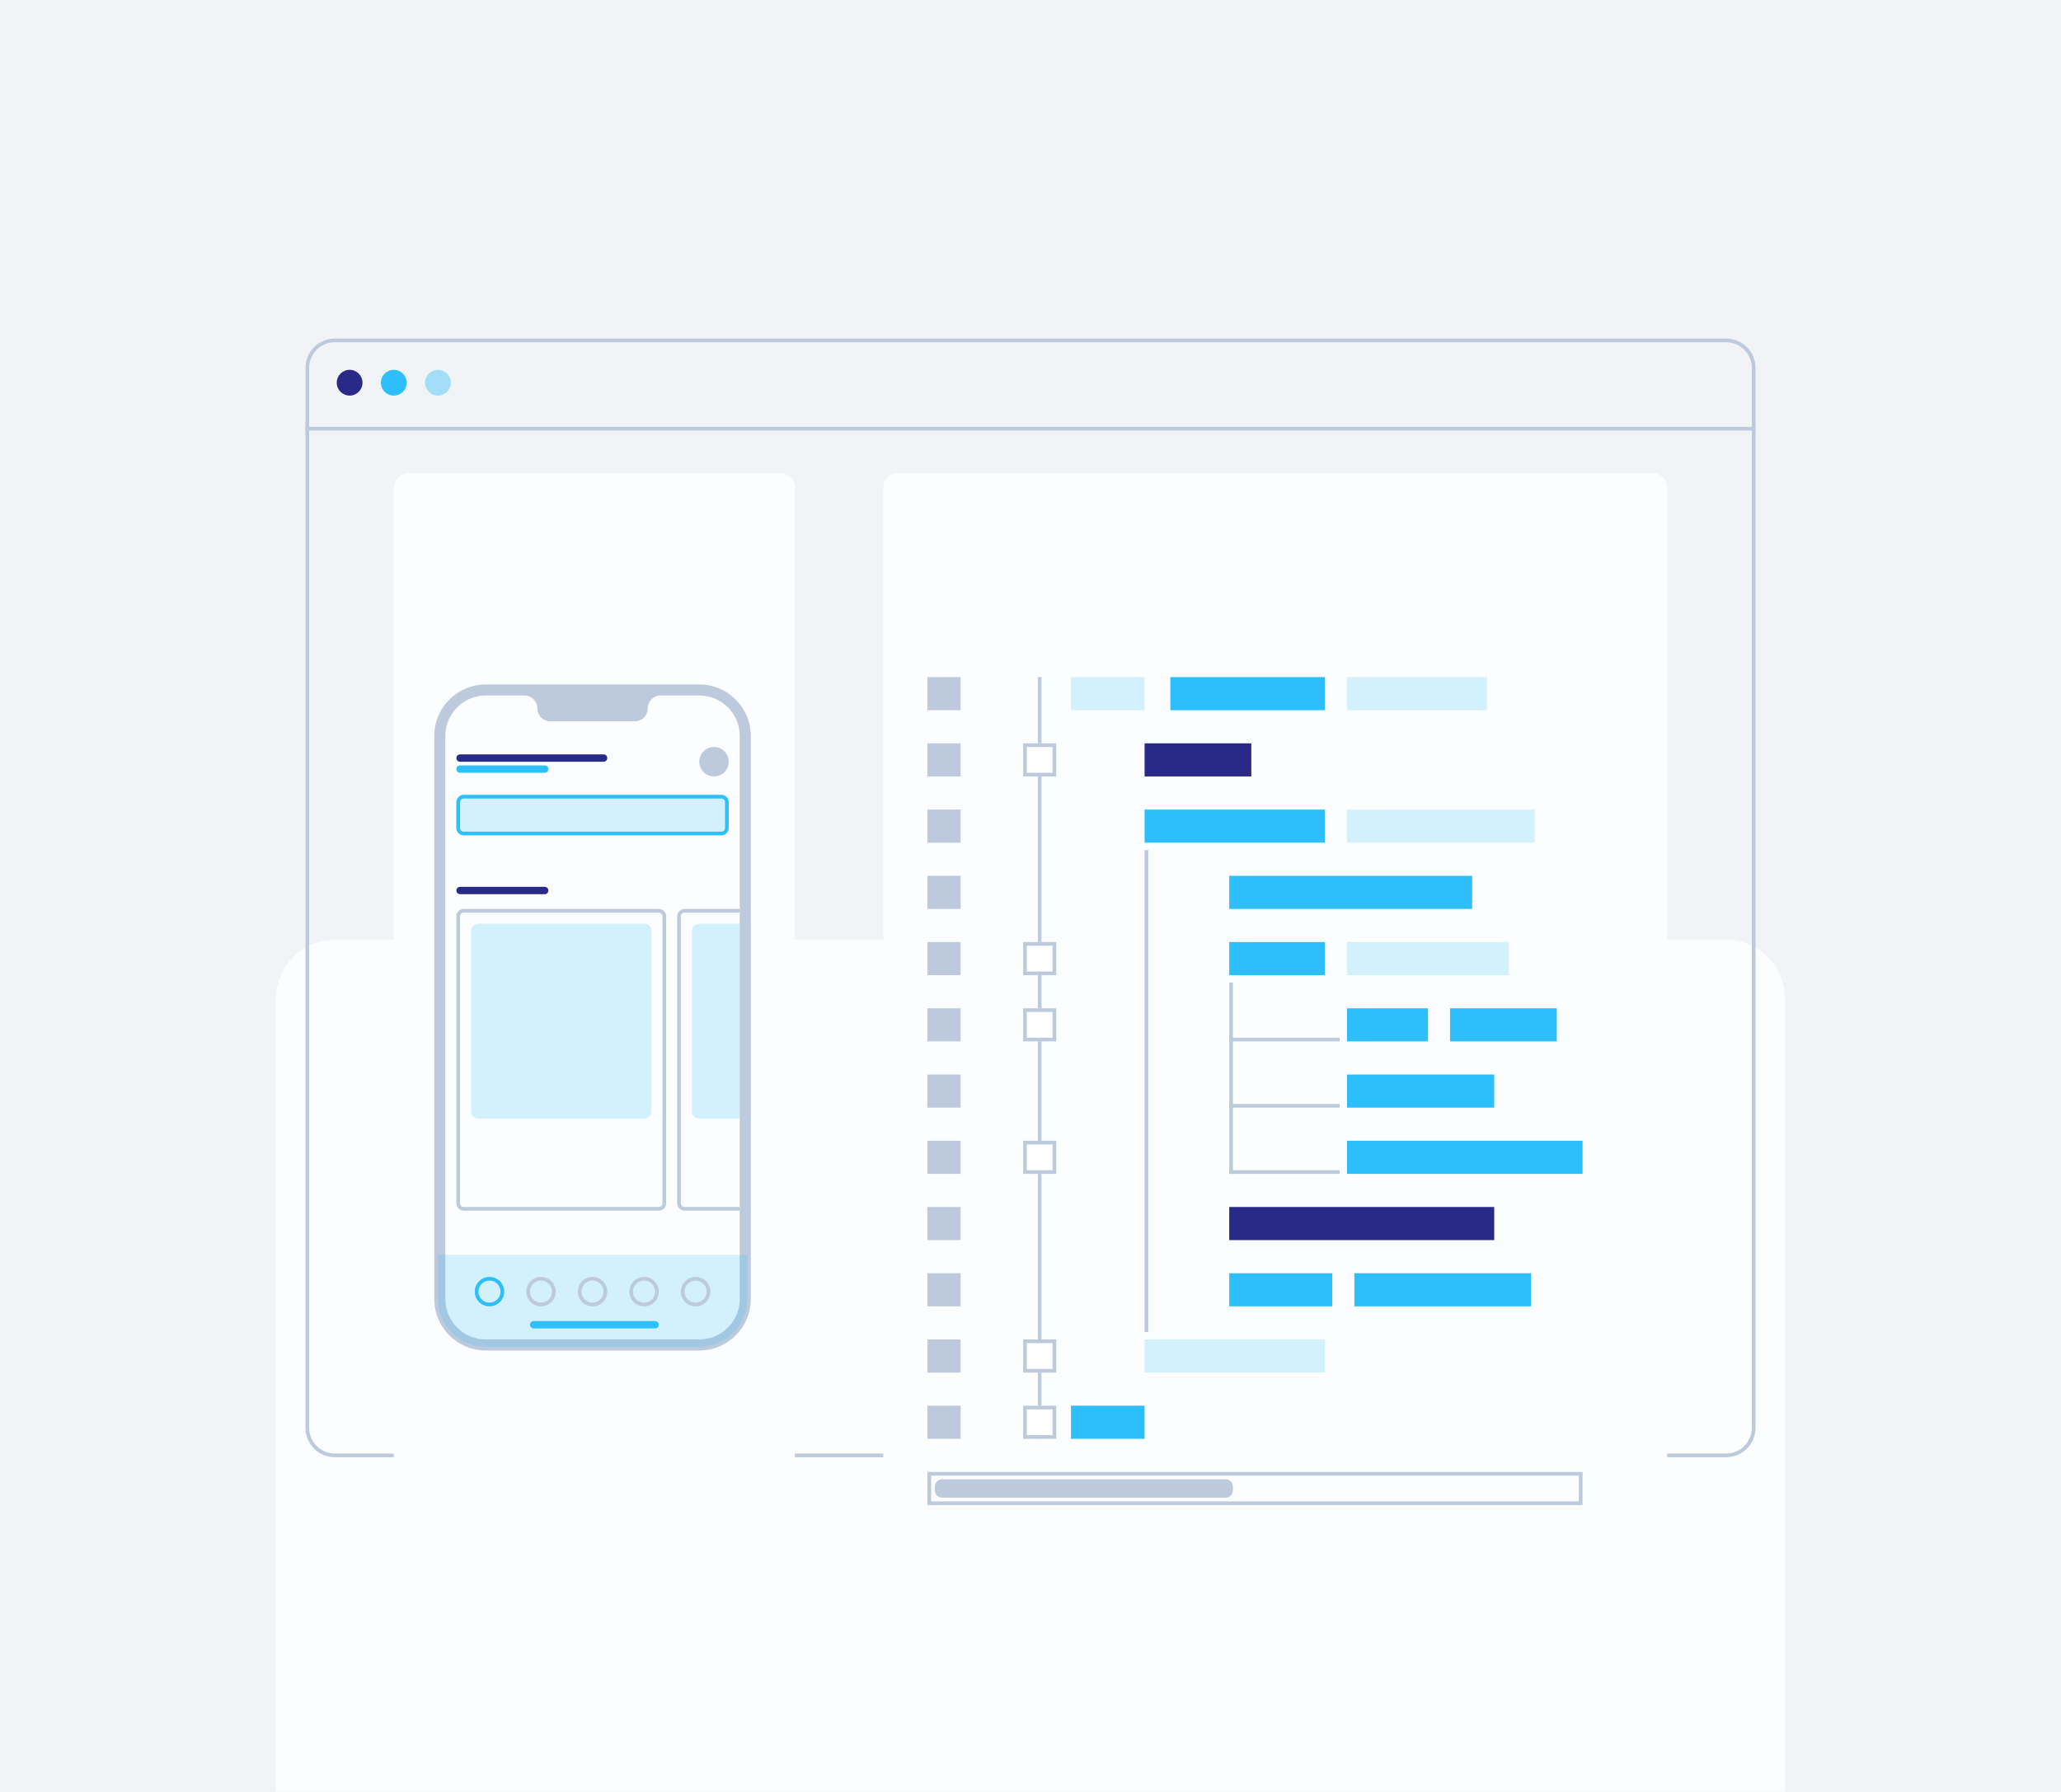
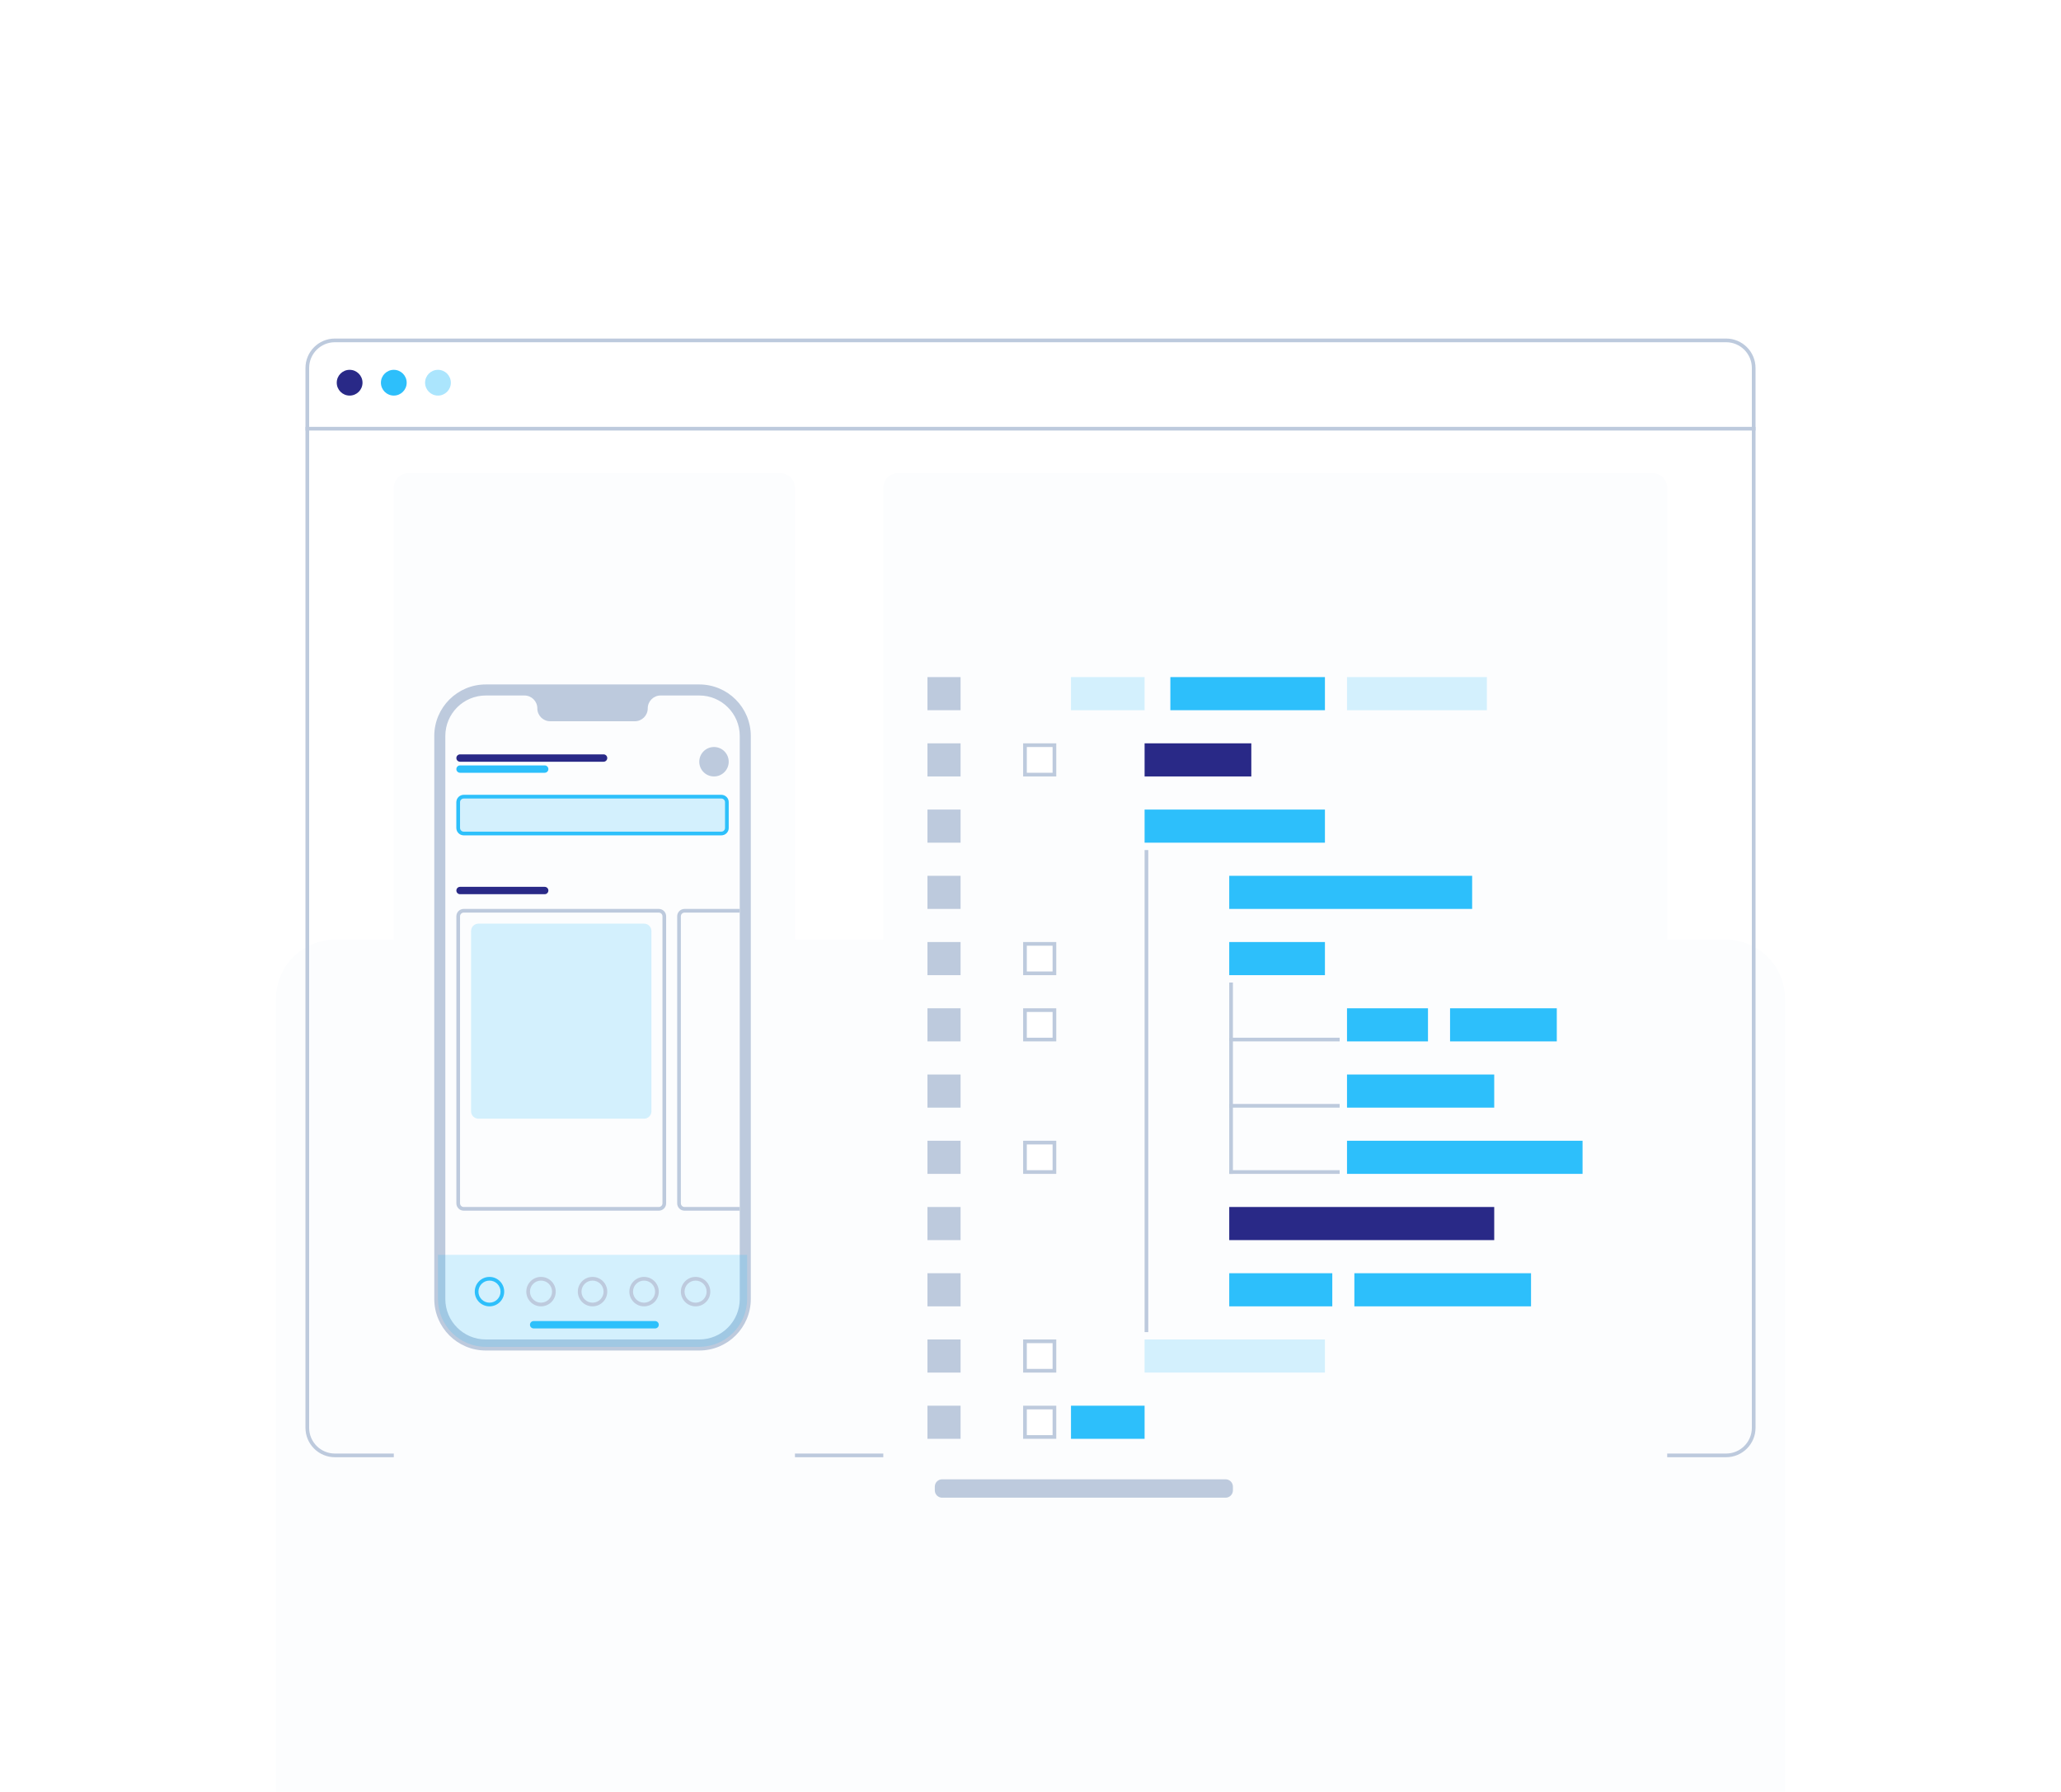
<svg xmlns="http://www.w3.org/2000/svg" width="560" height="487" viewBox="0 0 560 487" fill="none">
-   <path d="M560 0H0V487H560V0Z" fill="#F1F3F6" />
  <mask id="mask0_133_2779" style="mask-type:alpha" maskUnits="userSpaceOnUse" x="0" y="0" width="560" height="487">
    <path d="M560 0H0V487H560V0Z" fill="#F1F3F6" />
  </mask>
  <g mask="url(#mask0_133_2779)">
    <g filter="url(#filter0_dddddd_133_2779)">
      <path d="M91 404C82.163 404 75 396.837 75 388V100C75 91.163 82.163 84 91 84H469C477.837 84 485 91.163 485 100V388C485 396.837 477.837 404 469 404H91Z" fill="#FCFDFE" />
    </g>
    <path d="M83 116H477V117H83V116Z" fill="#BDCADD" />
    <path fill-rule="evenodd" clip-rule="evenodd" d="M84 100V388C84 391.866 87.134 395 91 395H469C472.866 395 476 391.866 476 388V100C476 96.134 472.866 93 469 93H91C87.134 93 84 96.134 84 100ZM83 388C83 392.418 86.582 396 91 396H469C473.418 396 477 392.418 477 388V100C477 95.582 473.418 92 469 92H91C86.582 92 83 95.582 83 100V388Z" fill="#BDCADD" />
    <g filter="url(#filter1_dddddd_133_2779)">
      <path d="M240 145C240 142.791 241.791 141 244 141H449C451.209 141 453 142.791 453 145V424C453 426.209 451.209 428 449 428H244C241.791 428 240 426.209 240 424V145Z" fill="#FCFDFE" />
    </g>
    <g filter="url(#filter2_dddddd_133_2779)">
      <path d="M107 145C107 142.791 108.791 141 111 141H212C214.209 141 216 142.791 216 145V424C216 426.209 214.209 428 212 428H111C108.791 428 107 426.209 107 424V145Z" fill="#FCFDFE" />
    </g>
    <path fill-rule="evenodd" clip-rule="evenodd" d="M118 200C118 192.268 124.268 186 132 186H190C197.732 186 204 192.268 204 200V353C204 360.732 197.732 367 190 367H132C124.268 367 118 360.732 118 353V200ZM176 192.5C176 190.567 177.567 189 179.5 189H190C196.075 189 201 193.925 201 200V353C201 359.075 196.075 364 190 364H132C125.925 364 121 359.075 121 353V200C121 193.925 125.925 189 132 189H142.5C144.433 189 146 190.567 146 192.5C146 194.433 147.567 196 149.5 196H172.5C174.433 196 176 194.433 176 192.5Z" fill="#BDCADD" />
    <path d="M124 218C124 216.895 124.895 216 126 216H196C197.105 216 198 216.895 198 218V225C198 226.105 197.105 227 196 227H126C124.895 227 124 226.105 124 225V218Z" fill="#2DC0FB" fill-opacity="0.2" />
    <path fill-rule="evenodd" clip-rule="evenodd" d="M196 217H126C125.448 217 125 217.448 125 218V225C125 225.552 125.448 226 126 226H196C196.552 226 197 225.552 197 225V218C197 217.448 196.552 217 196 217ZM126 216C124.895 216 124 216.895 124 218V225C124 226.105 124.895 227 126 227H196C197.105 227 198 226.105 198 225V218C198 216.895 197.105 216 196 216H126Z" fill="#2DC0FB" />
    <path d="M198 207C198 209.209 196.209 211 194 211C191.791 211 190 209.209 190 207C190 204.791 191.791 203 194 203C196.209 203 198 204.791 198 207Z" fill="#BDCADD" />
    <path d="M119 341H203V353C203 360.18 197.18 366 190 366H132C124.82 366 119 360.18 119 353V341Z" fill="#2DC0FB" fill-opacity="0.2" />
    <path fill-rule="evenodd" clip-rule="evenodd" d="M133 354C134.657 354 136 352.657 136 351C136 349.343 134.657 348 133 348C131.343 348 130 349.343 130 351C130 352.657 131.343 354 133 354ZM133 355C135.209 355 137 353.209 137 351C137 348.791 135.209 347 133 347C130.791 347 129 348.791 129 351C129 353.209 130.791 355 133 355Z" fill="#2DBFFB" />
    <path fill-rule="evenodd" clip-rule="evenodd" d="M147 354C148.657 354 150 352.657 150 351C150 349.343 148.657 348 147 348C145.343 348 144 349.343 144 351C144 352.657 145.343 354 147 354ZM147 355C149.209 355 151 353.209 151 351C151 348.791 149.209 347 147 347C144.791 347 143 348.791 143 351C143 353.209 144.791 355 147 355Z" fill="#BDCADD" />
    <path fill-rule="evenodd" clip-rule="evenodd" d="M161 354C162.657 354 164 352.657 164 351C164 349.343 162.657 348 161 348C159.343 348 158 349.343 158 351C158 352.657 159.343 354 161 354ZM161 355C163.209 355 165 353.209 165 351C165 348.791 163.209 347 161 347C158.791 347 157 348.791 157 351C157 353.209 158.791 355 161 355Z" fill="#BDCADD" />
    <path fill-rule="evenodd" clip-rule="evenodd" d="M175 354C176.657 354 178 352.657 178 351C178 349.343 176.657 348 175 348C173.343 348 172 349.343 172 351C172 352.657 173.343 354 175 354ZM175 355C177.209 355 179 353.209 179 351C179 348.791 177.209 347 175 347C172.791 347 171 348.791 171 351C171 353.209 172.791 355 175 355Z" fill="#BDCADD" />
    <path fill-rule="evenodd" clip-rule="evenodd" d="M189 354C190.657 354 192 352.657 192 351C192 349.343 190.657 348 189 348C187.343 348 186 349.343 186 351C186 352.657 187.343 354 189 354ZM189 355C191.209 355 193 353.209 193 351C193 348.791 191.209 347 189 347C186.791 347 185 348.791 185 351C185 353.209 186.791 355 189 355Z" fill="#BDCADD" />
    <path d="M124 209C124 208.448 124.448 208 125 208H148C148.552 208 149 208.448 149 209C149 209.552 148.552 210 148 210H125C124.448 210 124 209.552 124 209Z" fill="#2DC0FB" />
    <path d="M144 360C144 359.448 144.448 359 145 359H178C178.552 359 179 359.448 179 360C179 360.552 178.552 361 178 361H145C144.448 361 144 360.552 144 360Z" fill="#2DC0FB" />
    <path d="M124 206C124 205.448 124.448 205 125 205H164C164.552 205 165 205.448 165 206C165 206.552 164.552 207 164 207H125C124.448 207 124 206.552 124 206Z" fill="#292987" />
    <path d="M124 242C124 241.448 124.448 241 125 241H148C148.552 241 149 241.448 149 242C149 242.552 148.552 243 148 243H125C124.448 243 124 242.552 124 242Z" fill="#292987" />
    <g clip-path="url(#clip0_133_2779)">
      <path fill-rule="evenodd" clip-rule="evenodd" d="M179 248H126C125.448 248 125 248.448 125 249V327C125 327.552 125.448 328 126 328H179C179.552 328 180 327.552 180 327V249C180 248.448 179.552 248 179 248ZM126 247C124.895 247 124 247.895 124 249V327C124 328.105 124.895 329 126 329H179C180.105 329 181 328.105 181 327V249C181 247.895 180.105 247 179 247H126Z" fill="#BDCADD" />
      <path d="M128 253C128 251.895 128.895 251 130 251H175C176.105 251 177 251.895 177 253V302C177 303.105 176.105 304 175 304H130C128.895 304 128 303.105 128 302V253Z" fill="#2DBFFB" fill-opacity="0.2" />
      <path fill-rule="evenodd" clip-rule="evenodd" d="M239 248H186C185.448 248 185 248.448 185 249V327C185 327.552 185.448 328 186 328H239C239.552 328 240 327.552 240 327V249C240 248.448 239.552 248 239 248ZM186 247C184.895 247 184 247.895 184 249V327C184 328.105 184.895 329 186 329H239C240.105 329 241 328.105 241 327V249C241 247.895 240.105 247 239 247H186Z" fill="#BDCADD" />
-       <path d="M188 253C188 251.895 188.895 251 190 251H235C236.105 251 237 251.895 237 253V302C237 303.105 236.105 304 235 304H190C188.895 304 188 303.105 188 302V253Z" fill="#2DBFFB" fill-opacity="0.2" />
    </g>
    <path d="M252 184H261V193H252V184Z" fill="#BDCADD" />
    <path d="M252 202H261V211H252V202Z" fill="#BDCADD" />
    <path d="M252 220H261V229H252V220Z" fill="#BDCADD" />
    <path d="M252 238H261V247H252V238Z" fill="#BDCADD" />
    <path d="M252 256H261V265H252V256Z" fill="#BDCADD" />
    <path d="M252 274H261V283H252V274Z" fill="#BDCADD" />
    <path d="M252 292H261V301H252V292Z" fill="#BDCADD" />
    <path d="M252 310H261V319H252V310Z" fill="#BDCADD" />
    <path d="M252 328H261V337H252V328Z" fill="#BDCADD" />
    <path d="M252 346H261V355H252V346Z" fill="#BDCADD" />
    <path d="M252 364H261V373H252V364Z" fill="#BDCADD" />
    <path d="M252 382H261V391H252V382Z" fill="#BDCADD" />
-     <path fill-rule="evenodd" clip-rule="evenodd" d="M429 401H253V408H429V401ZM252 400V409H430V400H252Z" fill="#BDCADD" />
    <path d="M254 404C254 402.895 254.895 402 256 402H333C334.105 402 335 402.895 335 404V405C335 406.105 334.105 407 333 407H256C254.895 407 254 406.105 254 405V404Z" fill="#BDCADD" />
    <path d="M291 184H311V193H291V184Z" fill="#2DBFFB" fill-opacity="0.2" />
    <path d="M318 184H360V193H318V184Z" fill="#2DBFFB" />
    <path d="M366 184H404V193H366V184Z" fill="#2DBFFB" fill-opacity="0.2" />
    <path d="M311 202H340V211H311V202Z" fill="#292987" />
    <path d="M311 220H360V229H311V220Z" fill="#2DBFFB" />
-     <path d="M366 220H417V229H366V220Z" fill="#2DBFFB" fill-opacity="0.2" />
    <path d="M334 238H400V247H334V238Z" fill="#2DBFFB" />
    <path d="M334 256H360V265H334V256Z" fill="#2DBFFB" />
-     <path d="M366 256H410V265H366V256Z" fill="#2DBFFB" fill-opacity="0.2" />
+     <path d="M366 256H410H366V256Z" fill="#2DBFFB" fill-opacity="0.2" />
    <path d="M366 274H388V283H366V274Z" fill="#2DBFFB" />
    <path d="M394 274H423V283H394V274Z" fill="#2DBFFB" />
    <path d="M366 292H406V301H366V292Z" fill="#2DBFFB" />
    <path d="M366 310H430V319H366V310Z" fill="#2DBFFB" />
    <path d="M334 328H406V337H334V328Z" fill="#292987" />
    <path d="M334 346H362V355H334V346Z" fill="#2DBFFB" />
    <path d="M368 346H416V355H368V346Z" fill="#2DBFFB" />
    <path d="M311 364H360V373H311V364Z" fill="#2DBFFB" fill-opacity="0.2" />
    <path d="M291 382H311V391H291V382Z" fill="#2DBFFB" />
-     <path fill-rule="evenodd" clip-rule="evenodd" d="M282 391V184H283V391H282Z" fill="#BDCADD" />
    <path d="M278 202H287V211H278V202Z" fill="white" />
    <path fill-rule="evenodd" clip-rule="evenodd" d="M286 203H279V210H286V203ZM278 202V211H287V202H278Z" fill="#BDCADD" />
    <path d="M278 256H287V265H278V256Z" fill="white" />
    <path fill-rule="evenodd" clip-rule="evenodd" d="M286 257H279V264H286V257ZM278 256V265H287V256H278Z" fill="#BDCADD" />
    <path d="M278 274H287V283H278V274Z" fill="white" />
    <path fill-rule="evenodd" clip-rule="evenodd" d="M286 275H279V282H286V275ZM278 274V283H287V274H278Z" fill="#BDCADD" />
    <path d="M278 310H287V319H278V310Z" fill="white" />
    <path fill-rule="evenodd" clip-rule="evenodd" d="M286 311H279V318H286V311ZM278 310V319H287V310H278Z" fill="#BDCADD" />
    <path d="M278 364H287V373H278V364Z" fill="white" />
    <path fill-rule="evenodd" clip-rule="evenodd" d="M286 365H279V372H286V365ZM278 364V373H287V364H278Z" fill="#BDCADD" />
    <path d="M278 382H287V391H278V382Z" fill="white" />
    <path fill-rule="evenodd" clip-rule="evenodd" d="M286 383H279V390H286V383ZM278 382V391H287V382H278Z" fill="#BDCADD" />
    <path fill-rule="evenodd" clip-rule="evenodd" d="M311 362V231H312V362H311Z" fill="#BDCADD" />
    <path fill-rule="evenodd" clip-rule="evenodd" d="M334 319V267H335V319H334Z" fill="#BDCADD" />
    <path fill-rule="evenodd" clip-rule="evenodd" d="M334 318H364V319H334V318Z" fill="#BDCADD" />
    <path fill-rule="evenodd" clip-rule="evenodd" d="M334 300H364V301H334V300Z" fill="#BDCADD" />
    <path fill-rule="evenodd" clip-rule="evenodd" d="M334 282H364V283H334V282Z" fill="#BDCADD" />
    <path d="M95 107.5C96.933 107.5 98.5 105.933 98.5 104C98.5 102.067 96.933 100.5 95 100.5C93.067 100.5 91.5 102.067 91.5 104C91.5 105.933 93.067 107.5 95 107.5Z" fill="#292987" />
    <path d="M107 107.5C108.933 107.5 110.5 105.933 110.5 104C110.5 102.067 108.933 100.5 107 100.5C105.067 100.5 103.5 102.067 103.5 104C103.5 105.933 105.067 107.5 107 107.5Z" fill="#2DBFFB" />
    <path d="M119 107.5C120.933 107.5 122.5 105.933 122.5 104C122.5 102.067 120.933 100.5 119 100.5C117.067 100.5 115.5 102.067 115.5 104C115.5 105.933 117.067 107.5 119 107.5Z" fill="#2DBFFB" fill-opacity="0.4" />
  </g>
  <defs>
    <filter id="filter0_dddddd_133_2779" x="-5" y="63.149" width="570" height="505.851" filterUnits="userSpaceOnUse" color-interpolation-filters="sRGB">
      <feFlood flood-opacity="0" result="BackgroundImageFix" />
      <feColorMatrix in="SourceAlpha" type="matrix" values="0 0 0 0 0 0 0 0 0 0 0 0 0 0 0 0 0 0 127 0" result="hardAlpha" />
      <feOffset dy="3.594" />
      <feGaussianBlur stdDeviation="8.142" />
      <feColorMatrix type="matrix" values="0 0 0 0 0.29 0 0 0 0 0.333 0 0 0 0 0.475 0 0 0 0.033 0" />
      <feBlend mode="normal" in2="BackgroundImageFix" result="effect1_dropShadow_133_2779" />
      <feColorMatrix in="SourceAlpha" type="matrix" values="0 0 0 0 0 0 0 0 0 0 0 0 0 0 0 0 0 0 127 0" result="hardAlpha" />
      <feOffset dy="7.912" />
      <feGaussianBlur stdDeviation="13.61" />
      <feColorMatrix type="matrix" values="0 0 0 0 0.29 0 0 0 0 0.333 0 0 0 0 0.475 0 0 0 0.047 0" />
      <feBlend mode="normal" in2="effect1_dropShadow_133_2779" result="effect2_dropShadow_133_2779" />
      <feColorMatrix in="SourceAlpha" type="matrix" values="0 0 0 0 0 0 0 0 0 0 0 0 0 0 0 0 0 0 127 0" result="hardAlpha" />
      <feOffset dy="13.681" />
      <feGaussianBlur stdDeviation="17.266" />
      <feColorMatrix type="matrix" values="0 0 0 0 0.29 0 0 0 0 0.333 0 0 0 0 0.475 0 0 0 0.055 0" />
      <feBlend mode="normal" in2="effect2_dropShadow_133_2779" result="effect3_dropShadow_133_2779" />
      <feColorMatrix in="SourceAlpha" type="matrix" values="0 0 0 0 0 0 0 0 0 0 0 0 0 0 0 0 0 0 127 0" result="hardAlpha" />
      <feOffset dy="22.485" />
      <feGaussianBlur stdDeviation="20.173" />
      <feColorMatrix type="matrix" values="0 0 0 0 0.29 0 0 0 0 0.333 0 0 0 0 0.475 0 0 0 0.061 0" />
      <feBlend mode="normal" in2="effect3_dropShadow_133_2779" result="effect4_dropShadow_133_2779" />
      <feColorMatrix in="SourceAlpha" type="matrix" values="0 0 0 0 0 0 0 0 0 0 0 0 0 0 0 0 0 0 127 0" result="hardAlpha" />
      <feOffset dy="38.705" />
      <feGaussianBlur stdDeviation="24.346" />
      <feColorMatrix type="matrix" values="0 0 0 0 0.29 0 0 0 0 0.333 0 0 0 0 0.475 0 0 0 0.068 0" />
      <feBlend mode="normal" in2="effect4_dropShadow_133_2779" result="effect5_dropShadow_133_2779" />
      <feColorMatrix in="SourceAlpha" type="matrix" values="0 0 0 0 0 0 0 0 0 0 0 0 0 0 0 0 0 0 127 0" result="hardAlpha" />
      <feOffset dy="85" />
      <feGaussianBlur stdDeviation="40" />
      <feColorMatrix type="matrix" values="0 0 0 0 0.29 0 0 0 0 0.333 0 0 0 0 0.475 0 0 0 0.09 0" />
      <feBlend mode="normal" in2="effect5_dropShadow_133_2779" result="effect6_dropShadow_133_2779" />
      <feBlend mode="normal" in="SourceGraphic" in2="effect6_dropShadow_133_2779" result="shape" />
    </filter>
    <filter id="filter1_dddddd_133_2779" x="209" y="103" width="275" height="349" filterUnits="userSpaceOnUse" color-interpolation-filters="sRGB">
      <feFlood flood-opacity="0" result="BackgroundImageFix" />
      <feColorMatrix in="SourceAlpha" type="matrix" values="0 0 0 0 0 0 0 0 0 0 0 0 0 0 0 0 0 0 127 0" result="hardAlpha" />
      <feOffset dy="0.155" />
      <feGaussianBlur stdDeviation="4.497" />
      <feColorMatrix type="matrix" values="0 0 0 0 0.29 0 0 0 0 0.333 0 0 0 0 0.475 0 0 0 0.012 0" />
      <feBlend mode="normal" in2="BackgroundImageFix" result="effect1_dropShadow_133_2779" />
      <feColorMatrix in="SourceAlpha" type="matrix" values="0 0 0 0 0 0 0 0 0 0 0 0 0 0 0 0 0 0 127 0" result="hardAlpha" />
      <feOffset dy="0.074" />
      <feGaussianBlur stdDeviation="6.971" />
      <feColorMatrix type="matrix" values="0 0 0 0 0.29 0 0 0 0 0.333 0 0 0 0 0.475 0 0 0 0.021 0" />
      <feBlend mode="normal" in2="effect1_dropShadow_133_2779" result="effect2_dropShadow_133_2779" />
      <feColorMatrix in="SourceAlpha" type="matrix" values="0 0 0 0 0 0 0 0 0 0 0 0 0 0 0 0 0 0 127 0" result="hardAlpha" />
      <feOffset dy="-0.393" />
      <feGaussianBlur stdDeviation="7.261" />
      <feColorMatrix type="matrix" values="0 0 0 0 0.29 0 0 0 0 0.333 0 0 0 0 0.475 0 0 0 0.031 0" />
      <feBlend mode="normal" in2="effect2_dropShadow_133_2779" result="effect3_dropShadow_133_2779" />
      <feColorMatrix in="SourceAlpha" type="matrix" values="0 0 0 0 0 0 0 0 0 0 0 0 0 0 0 0 0 0 127 0" result="hardAlpha" />
      <feOffset dy="-1.526" />
      <feGaussianBlur stdDeviation="6.085" />
      <feColorMatrix type="matrix" values="0 0 0 0 0.29 0 0 0 0 0.333 0 0 0 0 0.475 0 0 0 0.041 0" />
      <feBlend mode="normal" in2="effect3_dropShadow_133_2779" result="effect4_dropShadow_133_2779" />
      <feColorMatrix in="SourceAlpha" type="matrix" values="0 0 0 0 0 0 0 0 0 0 0 0 0 0 0 0 0 0 127 0" result="hardAlpha" />
      <feOffset dy="-3.749" />
      <feGaussianBlur stdDeviation="6.885" />
      <feColorMatrix type="matrix" values="0 0 0 0 0.29 0 0 0 0 0.333 0 0 0 0 0.475 0 0 0 0.054 0" />
      <feBlend mode="normal" in2="effect4_dropShadow_133_2779" result="effect5_dropShadow_133_2779" />
      <feColorMatrix in="SourceAlpha" type="matrix" values="0 0 0 0 0 0 0 0 0 0 0 0 0 0 0 0 0 0 127 0" result="hardAlpha" />
      <feOffset dy="-7" />
      <feGaussianBlur stdDeviation="15.5" />
      <feColorMatrix type="matrix" values="0 0 0 0 0.29 0 0 0 0 0.333 0 0 0 0 0.475 0 0 0 0.08 0" />
      <feBlend mode="normal" in2="effect5_dropShadow_133_2779" result="effect6_dropShadow_133_2779" />
      <feBlend mode="normal" in="SourceGraphic" in2="effect6_dropShadow_133_2779" result="shape" />
    </filter>
    <filter id="filter2_dddddd_133_2779" x="76" y="103" width="171" height="349" filterUnits="userSpaceOnUse" color-interpolation-filters="sRGB">
      <feFlood flood-opacity="0" result="BackgroundImageFix" />
      <feColorMatrix in="SourceAlpha" type="matrix" values="0 0 0 0 0 0 0 0 0 0 0 0 0 0 0 0 0 0 127 0" result="hardAlpha" />
      <feOffset dy="0.155" />
      <feGaussianBlur stdDeviation="4.497" />
      <feColorMatrix type="matrix" values="0 0 0 0 0.29 0 0 0 0 0.333 0 0 0 0 0.475 0 0 0 0.012 0" />
      <feBlend mode="normal" in2="BackgroundImageFix" result="effect1_dropShadow_133_2779" />
      <feColorMatrix in="SourceAlpha" type="matrix" values="0 0 0 0 0 0 0 0 0 0 0 0 0 0 0 0 0 0 127 0" result="hardAlpha" />
      <feOffset dy="0.074" />
      <feGaussianBlur stdDeviation="6.971" />
      <feColorMatrix type="matrix" values="0 0 0 0 0.29 0 0 0 0 0.333 0 0 0 0 0.475 0 0 0 0.021 0" />
      <feBlend mode="normal" in2="effect1_dropShadow_133_2779" result="effect2_dropShadow_133_2779" />
      <feColorMatrix in="SourceAlpha" type="matrix" values="0 0 0 0 0 0 0 0 0 0 0 0 0 0 0 0 0 0 127 0" result="hardAlpha" />
      <feOffset dy="-0.393" />
      <feGaussianBlur stdDeviation="7.261" />
      <feColorMatrix type="matrix" values="0 0 0 0 0.29 0 0 0 0 0.333 0 0 0 0 0.475 0 0 0 0.031 0" />
      <feBlend mode="normal" in2="effect2_dropShadow_133_2779" result="effect3_dropShadow_133_2779" />
      <feColorMatrix in="SourceAlpha" type="matrix" values="0 0 0 0 0 0 0 0 0 0 0 0 0 0 0 0 0 0 127 0" result="hardAlpha" />
      <feOffset dy="-1.526" />
      <feGaussianBlur stdDeviation="6.085" />
      <feColorMatrix type="matrix" values="0 0 0 0 0.29 0 0 0 0 0.333 0 0 0 0 0.475 0 0 0 0.041 0" />
      <feBlend mode="normal" in2="effect3_dropShadow_133_2779" result="effect4_dropShadow_133_2779" />
      <feColorMatrix in="SourceAlpha" type="matrix" values="0 0 0 0 0 0 0 0 0 0 0 0 0 0 0 0 0 0 127 0" result="hardAlpha" />
      <feOffset dy="-3.749" />
      <feGaussianBlur stdDeviation="6.885" />
      <feColorMatrix type="matrix" values="0 0 0 0 0.29 0 0 0 0 0.333 0 0 0 0 0.475 0 0 0 0.054 0" />
      <feBlend mode="normal" in2="effect4_dropShadow_133_2779" result="effect5_dropShadow_133_2779" />
      <feColorMatrix in="SourceAlpha" type="matrix" values="0 0 0 0 0 0 0 0 0 0 0 0 0 0 0 0 0 0 127 0" result="hardAlpha" />
      <feOffset dy="-7" />
      <feGaussianBlur stdDeviation="15.5" />
      <feColorMatrix type="matrix" values="0 0 0 0 0.29 0 0 0 0 0.333 0 0 0 0 0.475 0 0 0 0.08 0" />
      <feBlend mode="normal" in2="effect5_dropShadow_133_2779" result="effect6_dropShadow_133_2779" />
      <feBlend mode="normal" in="SourceGraphic" in2="effect6_dropShadow_133_2779" result="shape" />
    </filter>
    <clipPath id="clip0_133_2779">
      <rect width="77" height="82" fill="white" transform="translate(124 247)" />
    </clipPath>
  </defs>
</svg>